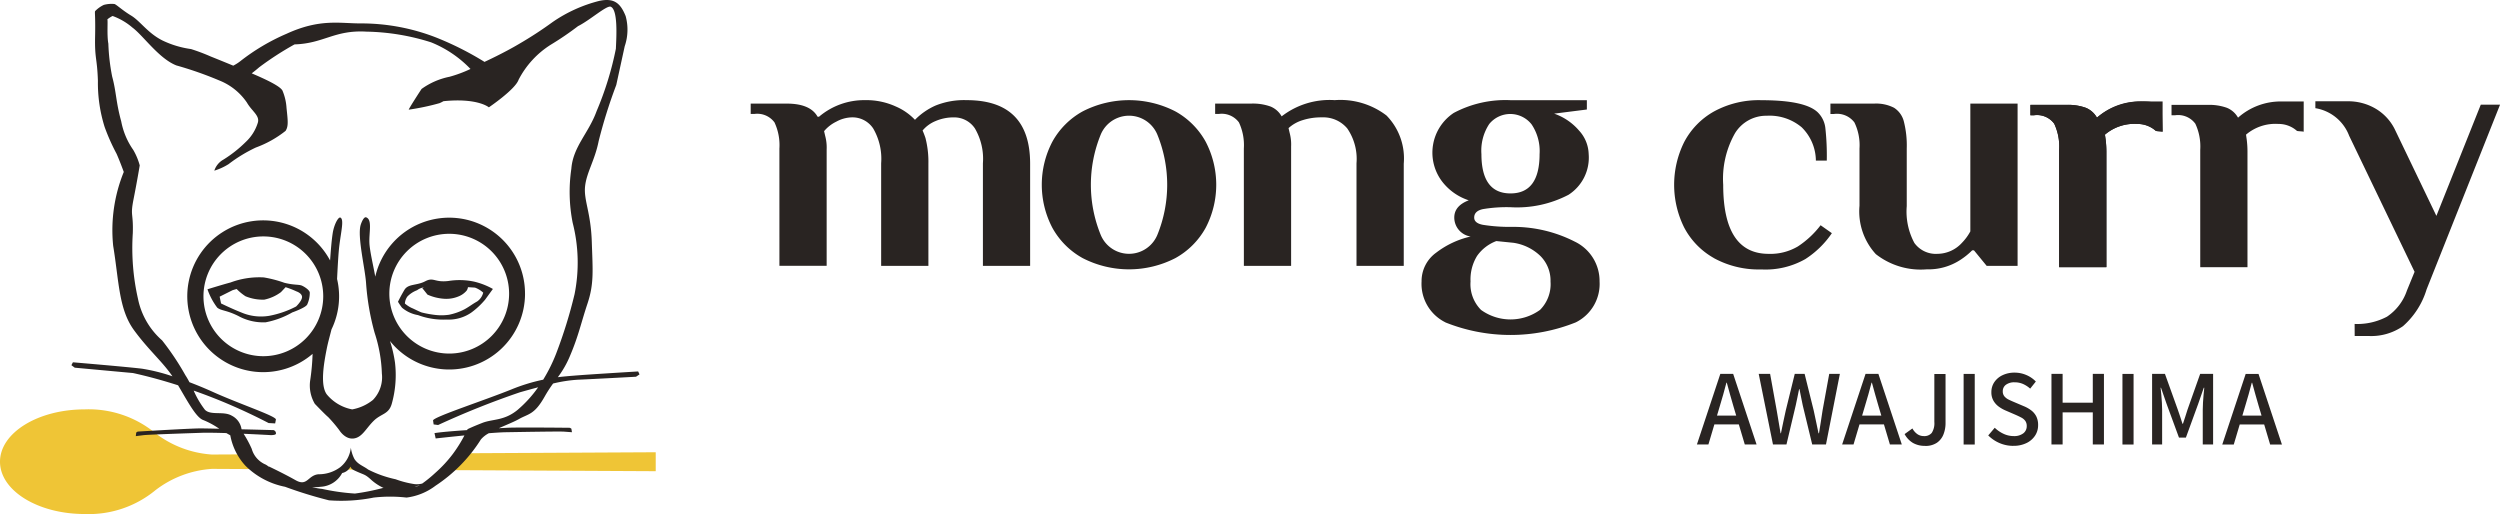
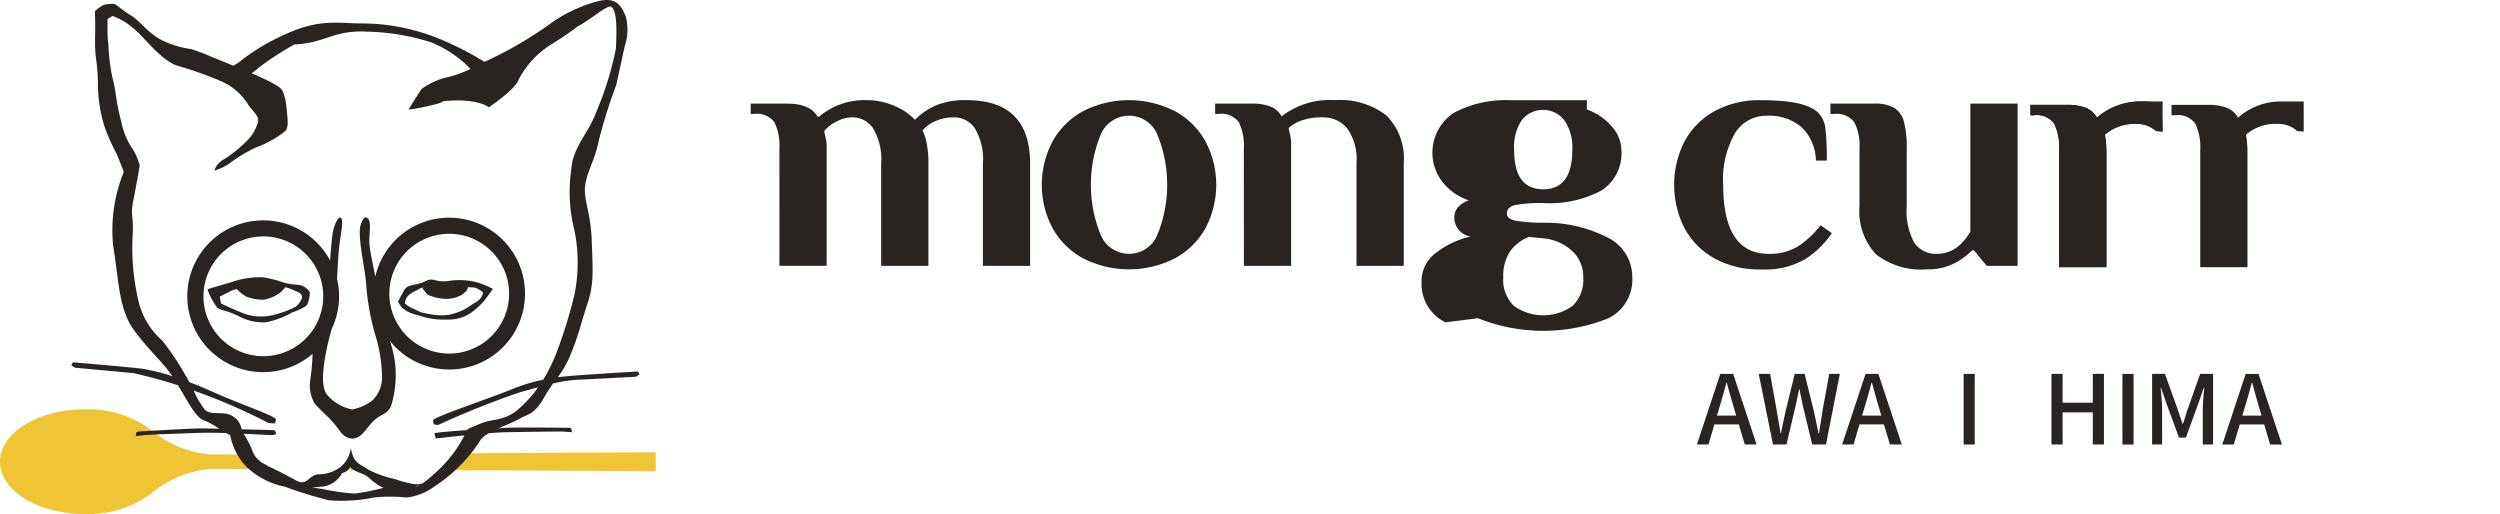
<svg xmlns="http://www.w3.org/2000/svg" id="logo_mc" width="224.229" height="46.104" viewBox="0 0 224.229 46.104">
  <defs>
    <clipPath id="clip-path">
      <rect id="長方形_48" data-name="長方形 48" width="224.229" height="46.104" fill="none" />
    </clipPath>
  </defs>
  <g id="グループ_26" data-name="グループ 26" clip-path="url(#clip-path)">
    <path id="パス_30" data-name="パス 30" d="M1556.04,349.2l2.1-6.333h1.151l2.1,6.333h-1.057l-1.022-3.437q-.155-.516-.3-1.044t-.292-1.061h-.034q-.138.541-.288,1.065t-.305,1.04l-1.022,3.437Zm1.186-1.8v-.791h2.956v.791Z" transform="translate(-1403.841 -309.335)" fill="#292422" />
    <path id="パス_31" data-name="パス 31" d="M1613.981,349.2l-1.28-6.333h1.023l.593,3.291q.086.507.172,1.014t.172,1.022h.035q.1-.515.211-1.022t.219-1.014l.808-3.291h.885l.816,3.291q.112.5.215,1.01t.215,1.027h.043q.086-.515.163-1.022l.155-1.014.6-3.291h.954l-1.246,6.333H1617.5l-.85-3.514-.15-.735q-.073-.356-.142-.717h-.034q-.069.361-.146.717t-.155.735l-.833,3.514Z" transform="translate(-1454.96 -309.334)" fill="#292422" />
    <path id="パス_32" data-name="パス 32" d="M1689.216,349.2l2.1-6.333h1.151l2.1,6.333H1693.5l-1.022-3.437q-.155-.516-.3-1.044t-.292-1.061h-.034q-.138.541-.288,1.065t-.305,1.04l-1.022,3.437Zm1.186-1.8v-.791h2.956v.791Z" transform="translate(-1523.991 -309.335)" fill="#292422" />
-     <path id="パス_33" data-name="パス 33" d="M1748.321,349.325a2.1,2.1,0,0,1-1.087-.266,2.045,2.045,0,0,1-.743-.79l.7-.507a1.455,1.455,0,0,0,.464.524,1.022,1.022,0,0,0,.558.163.861.861,0,0,0,.713-.288,1.594,1.594,0,0,0,.232-.984v-4.3h1.005v4.391a2.742,2.742,0,0,1-.189,1.035,1.628,1.628,0,0,1-.593.748,1.824,1.824,0,0,1-1.057.279" transform="translate(-1575.664 -309.335)" fill="#292422" />
    <rect id="長方形_46" data-name="長方形 46" width="0.997" height="6.333" transform="translate(176.12 33.537)" fill="#292422" />
-     <path id="パス_34" data-name="パス 34" d="M1825.432,348.295a3.09,3.09,0,0,1-1.233-.249,3.227,3.227,0,0,1-1.018-.687l.584-.688a2.826,2.826,0,0,0,.786.541,2.125,2.125,0,0,0,.906.206,1.346,1.346,0,0,0,.872-.249.794.794,0,0,0,.305-.644.776.776,0,0,0-.129-.468,1.03,1.03,0,0,0-.357-.3q-.228-.12-.52-.249l-.876-.378a3.113,3.113,0,0,1-.606-.339,1.747,1.747,0,0,1-.49-.533,1.5,1.5,0,0,1-.193-.786,1.564,1.564,0,0,1,.266-.894,1.821,1.821,0,0,1,.739-.623,2.446,2.446,0,0,1,1.074-.228,2.643,2.643,0,0,1,1.057.215,2.566,2.566,0,0,1,.851.584l-.507.636a2.49,2.49,0,0,0-.64-.417,1.861,1.861,0,0,0-.761-.15,1.234,1.234,0,0,0-.773.219.705.705,0,0,0-.284.589.683.683,0,0,0,.146.451,1.139,1.139,0,0,0,.382.292q.236.116.485.219l.868.369a2.907,2.907,0,0,1,.67.378,1.588,1.588,0,0,1,.455.541,1.721,1.721,0,0,1,.163.791,1.68,1.68,0,0,1-.266.924,1.907,1.907,0,0,1-.765.67,2.608,2.608,0,0,1-1.194.254" transform="translate(-1644.853 -308.305)" fill="#292422" />
    <path id="パス_35" data-name="パス 35" d="M1881.157,349.2v-6.333h1v2.586h2.707v-2.586h1V349.2h-1v-2.879h-2.707V349.2Z" transform="translate(-1697.158 -309.335)" fill="#292422" />
    <rect id="長方形_47" data-name="長方形 47" width="0.997" height="6.333" transform="translate(190.366 33.537)" fill="#292422" />
    <path id="パス_36" data-name="パス 36" d="M1973.4,349.2v-6.333h1.152l1.151,3.205q.112.309.215.631t.206.64h.043q.112-.318.211-.64t.2-.631l1.134-3.205h1.16V349.2h-.928v-3.128q0-.284.021-.627t.052-.7q.03-.352.064-.636h-.043l-.507,1.461-1.1,3.016h-.619l-1.108-3.016-.507-1.461h-.034q.034.283.064.636t.052.7q.021.344.021.627V349.2Z" transform="translate(-1780.375 -309.335)" fill="#292422" />
    <path id="パス_37" data-name="パス 37" d="M2037.787,349.206l2.1-6.333h1.151l2.1,6.333h-1.057l-1.022-3.437q-.155-.516-.3-1.044t-.292-1.061h-.034q-.138.541-.288,1.065t-.305,1.04l-1.022,3.437Zm1.186-1.8v-.791h2.956v.791Z" transform="translate(-1838.468 -309.336)" fill="#292422" />
    <path id="パス_38" data-name="パス 38" d="M314.547,422.85l-.256-.121-1.1-.73-.75.84Z" transform="translate(-281.885 -380.723)" fill="#efc536" />
    <path id="パス_39" data-name="パス 39" d="M22.432,379.459,19,379.477a9.315,9.315,0,0,1-5.057-1.911v0a9.4,9.4,0,0,0-6.361-2.138C3.4,375.43,0,377.53,0,380.121s3.4,4.691,7.584,4.691a9.4,9.4,0,0,0,6.361-2.138v0a9.3,9.3,0,0,1,5.068-1.911l5.185.027Z" transform="translate(0 -338.709)" fill="#efc536" />
    <path id="パス_40" data-name="パス 40" d="M407.393,414.81l-1.607,1.509,19.123.1v-1.7Z" transform="translate(-366.096 -374.156)" fill="#efc536" />
    <path id="パス_41" data-name="パス 41" d="M259.036,83.1h0c.145.243,0,0,0,0" transform="translate(-233.699 -74.976)" fill="#292422" />
    <path id="パス_42" data-name="パス 42" d="M372.787,258.209l.738-1.015a6.453,6.453,0,0,0-1.7-.661,6.277,6.277,0,0,0-2.27-.057c-1.268.164-1.336-.374-2.1.029s-1.529.207-1.868.776-.575,1.063-.575,1.063a6.294,6.294,0,0,0,.359.53,3.017,3.017,0,0,0,1.436.665,6.572,6.572,0,0,0,2.58.4,3.56,3.56,0,0,0,2.181-.612,6.892,6.892,0,0,0,1.21-1.116m-3.214,1.3a4.784,4.784,0,0,1-1.233.01,9.346,9.346,0,0,1-1.182-.215c-.219-.071-.646-.3-.929-.418a2.689,2.689,0,0,1-.589-.387,1.2,1.2,0,0,1,.229-.633,2.383,2.383,0,0,1,.867-.562,1.3,1.3,0,0,1,.5-.233c.04-.01.086-.019.135-.028l-.17.072.466.585a4.377,4.377,0,0,0,1.49.372,2.848,2.848,0,0,0,1.3-.214,1.85,1.85,0,0,0,.724-.519.774.774,0,0,0,.117-.307c.266.02.443.024.637.042a2.259,2.259,0,0,1,.73.449,1.358,1.358,0,0,1-.55.794c-.416.229-.682.452-1.117.692a5.2,5.2,0,0,1-1.418.5" transform="translate(-329.316 -231.277)" fill="#292422" />
    <path id="パス_43" data-name="パス 43" d="M202.182,206.079a6.8,6.8,0,0,0-13.43-1.528c-.192-1.056-.494-2.309-.526-3.024-.042-.958.274-2.078-.286-2.294-.217-.084-.43.455-.5.685-.308,1.051.4,3.9.487,5.225a22.576,22.576,0,0,0,.766,4.443,13.012,13.012,0,0,1,.651,3.654,2.923,2.923,0,0,1-.8,2.367,4.153,4.153,0,0,1-1.862.851,3.9,3.9,0,0,1-2.274-1.34c-.611-.815-.276-2.751-.009-4.1.122-.615.279-1.14.426-1.734a6.779,6.779,0,0,0,.5-4.524c.067-1.3.12-2.326.206-3.011.167-1.33.424-2.315.1-2.493-.188-.1-.581.623-.7,1.416-.1.651-.169,1.545-.232,2.426a6.807,6.807,0,1,0-1.57,8.379,19.989,19.989,0,0,1-.22,2.414,3.228,3.228,0,0,0,.422,2.068s.938.979,1.191,1.182a12.49,12.49,0,0,1,1,1.176s.5.835,1.273.751,1.1-.876,1.8-1.571,1.374-.571,1.646-1.577a9.539,9.539,0,0,0,.279-3.665,11.65,11.65,0,0,0-.426-1.862c-.009-.025-.019-.052-.029-.077a6.8,6.8,0,0,0,12.119-4.237m-23.471,5.606a5.371,5.371,0,1,1,5.371-5.371,5.377,5.377,0,0,1-5.371,5.371m11.3-5.606a5.371,5.371,0,1,1,5.371,5.371,5.377,5.377,0,0,1-5.371-5.371" transform="translate(-155.093 -179.738)" fill="#292422" />
    <path id="パス_44" data-name="パス 44" d="M116.344,33.315s-4.416.266-5.693.372c-.435.036-.939.073-1.512.145a8.638,8.638,0,0,0,1.087-1.9c.769-1.8.986-2.936,1.577-4.713s.469-2.931.382-5.556-.735-3.708-.6-4.956.882-2.343,1.218-4.056a45.119,45.119,0,0,1,1.578-5.028h0l.757-3.473h0a4.593,4.593,0,0,0,.084-2.709c-.459-1.132-1.01-1.652-2.359-1.362a12.938,12.938,0,0,0-4.171,1.885,34.707,34.707,0,0,1-3.033,1.978c-1.368.813-3.041,1.583-3.046,1.586h0l-.046.026a27.544,27.544,0,0,0-4.295-2.171A18.485,18.485,0,0,0,91.442,2.1c-1.892,0-3.646-.438-6.628.926A18.685,18.685,0,0,0,80.645,5.5a4,4,0,0,1-.617.39c-1.1-.455-2.019-.822-2.019-.822A17.561,17.561,0,0,0,76.24,4.4a8.581,8.581,0,0,1-2.549-.764c-1.323-.658-2-1.74-2.816-2.235-.8-.482-1.3-.974-1.5-1.041a2.633,2.633,0,0,0-.958.08A2.676,2.676,0,0,0,67.636,1c-.048.144.04.382,0,2.306-.04,2.013.184,1.862.253,3.946a13.183,13.183,0,0,0,.6,4.129,18.064,18.064,0,0,0,1.075,2.415c.328.748.635,1.6.645,1.627,0,0,0,0,0,0a13.845,13.845,0,0,0-.951,6.625c.522,3.171.494,5.685,1.864,7.558,1.3,1.783,2.53,2.795,3.452,4.145a16.359,16.359,0,0,0-2.728-.682c-1.272-.158-6.2-.574-6.2-.574l-.135.261.3.222s4.53.419,5.222.48c1.405.308,2.77.692,4.046,1.1.809,1.353,1.6,2.887,2.258,3.117a7.34,7.34,0,0,1,1.434.779c-.775-.017-1.413-.029-1.686-.03-.959,0-5.632.286-5.632.286l-.129.086-.037.322.715-.089c.5-.052,3.561-.154,5.183-.21.52-.018,1.343,0,2.221.025l.356.2a5.5,5.5,0,0,0,1.356,2.727,6.938,6.938,0,0,0,3.555,1.889,38.526,38.526,0,0,0,3.945,1.216,14.82,14.82,0,0,0,4.008-.248,12.93,12.93,0,0,1,2.944,0,5.409,5.409,0,0,0,2.6-1.063,13.752,13.752,0,0,0,4.07-4.151,2.4,2.4,0,0,1,.711-.558c.619-.048,1.17-.083,1.551-.089,1.623-.027,4.682-.08,5.187-.053l.718.053-.053-.319-.133-.08s-4.682-.053-5.64,0l-.734.04c.666-.3,1.368-.574,1.794-.816.865-.492,1.388-.377,2.31-2.008a11.921,11.921,0,0,1,.764-1.186,12.625,12.625,0,0,1,2.2-.339c1.277-.053,5.237-.269,5.237-.269l.314-.21Zm-25.4,10.953a19.608,19.608,0,0,1-2.952-.419,4.865,4.865,0,0,1-.893-.169,3.438,3.438,0,0,0,.757-.019,2.32,2.32,0,0,0,1.94-1.235,1.07,1.07,0,0,0,.744-.57c.062.168.149.24.366.344.892.427.891.279,1.523.861a4.589,4.589,0,0,0,1.081.706l-.058,0a19.864,19.864,0,0,1-2.507.5m5.345-.594c.161-.056.321-.113.476-.17a1.539,1.539,0,0,1-.234.113,1.387,1.387,0,0,1-.242.057m9.29-6.951c-1.231,1.041-2.271.841-3.205,1.206-.914.357-1.316.559-1.333.568h0l-.038.081c-1.2.081-2.36.175-2.927.27l.106.479s1.191-.134,2.581-.272a12.42,12.42,0,0,1-1.045,1.668,11.409,11.409,0,0,1-1.562,1.684h0a11.56,11.56,0,0,1-1.178.963,1.849,1.849,0,0,1-.682.053,8.5,8.5,0,0,1-1.709-.437,9.995,9.995,0,0,1-2.466-.873c-.4-.311-.909-.444-1.228-.95a3.036,3.036,0,0,1-.319-1.011,2.581,2.581,0,0,1-.958,1.756,3.214,3.214,0,0,1-1.942.63c-.963.087-.993,1.135-2.057.532S83.2,41.828,83.2,41.828l.023.045a1.745,1.745,0,0,0-.278-.2,2.169,2.169,0,0,1-1.26-1.414,9.6,9.6,0,0,0-.728-1.353c1.316.057,2.421.12,2.421.12s.443.018.479-.124a.3.3,0,0,0-.227-.326c-.059,0-1.4-.038-2.859-.073a1.617,1.617,0,0,0-.869-1.215c-.742-.444-1.88,0-2.412-.532a7.973,7.973,0,0,1-1.011-1.723A52.453,52.453,0,0,1,83.2,37.944l.587.033.068-.357c-.04-.321-3.269-1.385-5.727-2.5-.68-.307-1.365-.588-2.03-.84-.123-.233-.244-.447-.36-.62a23.82,23.82,0,0,0-2.094-3.133,6.735,6.735,0,0,1-2.163-3.737,20.566,20.566,0,0,1-.463-5.88c.059-1.877-.243-1.477.068-3.047s.551-3.007.554-3.027h0a5.709,5.709,0,0,0-.58-1.388,6.583,6.583,0,0,1-1.08-2.56c-.483-1.754-.443-2.676-.814-4.025a18.285,18.285,0,0,1-.341-2.949c-.144-.763-.023-2.183-.094-2.174a2.545,2.545,0,0,1,.474-.307,5.678,5.678,0,0,1,1.776,1.037c.966.713,2.379,2.789,3.951,3.4a32.564,32.564,0,0,1,3.854,1.351,5.4,5.4,0,0,1,2.468,1.98c.453.794,1.211,1.182.96,1.86a3.928,3.928,0,0,1-1.071,1.677,11.347,11.347,0,0,1-2,1.579,1.745,1.745,0,0,0-.814.991,0,0,0,0,0,0,0,5.431,5.431,0,0,0,1.282-.588,13.3,13.3,0,0,1,2.447-1.49,9.545,9.545,0,0,0,2.66-1.49c.284-.426.2-.963.088-2.057a4.732,4.732,0,0,0-.367-1.564h0c-.146-.245-.639-.615-2.326-1.354l-.43-.187c.2-.15.426-.332.686-.555a27.847,27.847,0,0,1,3.155-2.041c2.634-.08,3.577-1.316,6.464-1.144a20.224,20.224,0,0,1,5.782.958,10.133,10.133,0,0,1,3.536,2.39,11.475,11.475,0,0,1-1.884.7,6.461,6.461,0,0,0-2.5,1.089c-.107.15-1.182,1.815-1.154,1.861a21.257,21.257,0,0,0,2.767-.585,3.5,3.5,0,0,0,.348-.175c3.076-.31,4.071.551,4.071.551s2.368-1.6,2.668-2.479A8.126,8.126,0,0,1,108.523,4a26.579,26.579,0,0,0,2.432-1.659l.092-.046c1.043-.551,2.424-1.783,2.82-1.7.671.24.532,2.628.479,3.777a28.542,28.542,0,0,1-1.726,5.59c-.715,1.985-2.116,3.186-2.268,5.175a14.238,14.238,0,0,0,.118,4.841,14.4,14.4,0,0,1,.17,6.41,42.473,42.473,0,0,1-1.655,5.336,14.377,14.377,0,0,1-1.158,2.33,16.319,16.319,0,0,0-2.816.861c-2.5,1.011-7.01,2.474-7.063,2.793l.053.359.4.053a75.856,75.856,0,0,1,7.355-2.94c.573-.161,1.111-.31,1.618-.444a10.772,10.772,0,0,1-1.8,1.99" transform="translate(-59.107 0)" fill="#292422" />
    <path id="パス_45" data-name="パス 45" d="M198.765,254.992c-.293-.133-.705-.039-1.6-.266a10.711,10.711,0,0,0-1.835-.479,7.368,7.368,0,0,0-2.979.452c-.788.21-2.075.612-2.075.612a5.939,5.939,0,0,0,.878,1.649c.372.293.8.205,1.889.745a4.644,4.644,0,0,0,2.449.569,7.674,7.674,0,0,0,2.392-.888s1.144-.4,1.33-.692a2.531,2.531,0,0,0,.239-1.078c0-.2-.4-.492-.691-.625m-.532,1.862a8.65,8.65,0,0,1-2.416.838,4.477,4.477,0,0,1-2.5-.3c-.88-.347-1.819-.81-1.819-.81l-.127-.608,1.164-.582s.146-.044.362-.105a4.8,4.8,0,0,0,.793.65,4.05,4.05,0,0,0,1.681.305,3.784,3.784,0,0,0,1.5-.675l.416-.442a7.719,7.719,0,0,1,.969.375s.505.16.505.505-.532.851-.532.851" transform="translate(-171.668 -229.365)" fill="#292422" />
    <path id="パス_46" data-name="パス 46" d="M690.947,96.179a4.808,4.808,0,0,0-.44-2.338,1.918,1.918,0,0,0-1.809-.759h-.326v-.929H691.6q2.119,0,2.771,1.177h.13a6.251,6.251,0,0,1,4.107-1.487,6.362,6.362,0,0,1,2.787.573,5.16,5.16,0,0,1,1.711,1.192,5.933,5.933,0,0,1,1.858-1.285,6.848,6.848,0,0,1,2.771-.48q5.7,0,5.7,5.7v9.166H709.2v-9.2a5.4,5.4,0,0,0-.717-3.128,2.227,2.227,0,0,0-1.891-.991,4.05,4.05,0,0,0-1.63.325,3,3,0,0,0-1.173.852,7.237,7.237,0,0,1,.261.681,8.611,8.611,0,0,1,.261,2.292v9.166h-4.238v-9.2a5.4,5.4,0,0,0-.717-3.128,2.227,2.227,0,0,0-1.891-.991,3.035,3.035,0,0,0-1.418.387,3.3,3.3,0,0,0-1.092.851l.1.434a4,4,0,0,1,.13,1.208v10.436h-4.237Z" transform="translate(-621.041 -82.861)" fill="#292422" />
    <path id="パス_47" data-name="パス 47" d="M958.975,106.011a6.926,6.926,0,0,1-2.722-2.725,8.335,8.335,0,0,1,0-7.711,6.929,6.929,0,0,1,2.722-2.725,9.084,9.084,0,0,1,8.312,0,6.935,6.935,0,0,1,2.722,2.725,8.335,8.335,0,0,1,0,7.711,6.932,6.932,0,0,1-2.722,2.725,9.085,9.085,0,0,1-8.312,0m6.7-2.09a11.892,11.892,0,0,0,0-8.98,2.749,2.749,0,0,0-5.085,0,11.9,11.9,0,0,0,0,8.98,2.749,2.749,0,0,0,5.085,0" transform="translate(-861.868 -82.86)" fill="#292422" />
    <path id="パス_48" data-name="パス 48" d="M1116.841,96.179a4.807,4.807,0,0,0-.44-2.338,1.918,1.918,0,0,0-1.809-.759h-.326v-.929h3.227a4.68,4.68,0,0,1,1.744.263,2.023,2.023,0,0,1,.994.882,7.006,7.006,0,0,1,4.759-1.455,6.806,6.806,0,0,1,4.645,1.378,5.5,5.5,0,0,1,1.548,4.32v9.166h-4.238v-9.2a4.823,4.823,0,0,0-.831-3.128,2.8,2.8,0,0,0-2.265-.991,5.47,5.47,0,0,0-1.776.263,3.308,3.308,0,0,0-1.223.7l.1.433a4,4,0,0,1,.13,1.208v10.714h-4.237Z" transform="translate(-1005.278 -82.861)" fill="#292422" />
-     <path id="パス_49" data-name="パス 49" d="M1305.69,111.77a3.848,3.848,0,0,1-2.135-3.67,3.137,3.137,0,0,1,1.3-2.57,7.992,7.992,0,0,1,3.1-1.456,1.725,1.725,0,0,1-1.467-1.7q0-1.052,1.3-1.548a4.941,4.941,0,0,1-2.331-1.61,4.276,4.276,0,0,1,.978-6.224,9.854,9.854,0,0,1,5.1-1.146h6.845v.836l-2.934.371a5.153,5.153,0,0,1,2.233,1.518,3.242,3.242,0,0,1,.864,2.106,3.96,3.96,0,0,1-1.809,3.654,9.977,9.977,0,0,1-5.2,1.115,12.879,12.879,0,0,0-2.477.17q-.782.17-.782.759,0,.5.782.65a15.5,15.5,0,0,0,2.477.186,12.12,12.12,0,0,1,5.753,1.316,3.919,3.919,0,0,1,2.233,3.577,3.848,3.848,0,0,1-2.135,3.67,15.71,15.71,0,0,1-11.7,0m8.491-1.115a3.266,3.266,0,0,0,.945-2.555,3.121,3.121,0,0,0-.9-2.276,4.4,4.4,0,0,0-2.428-1.192l-1.532-.155a3.7,3.7,0,0,0-1.727,1.331,4.02,4.02,0,0,0-.587,2.292,3.264,3.264,0,0,0,.945,2.555,4.518,4.518,0,0,0,5.281,0m-.033-13.981a4.288,4.288,0,0,0-.717-2.663,2.43,2.43,0,0,0-3.8-.031,4.333,4.333,0,0,0-.7,2.694q0,3.53,2.608,3.53t2.608-3.53" transform="translate(-1176.052 -82.86)" fill="#292422" />
+     <path id="パス_49" data-name="パス 49" d="M1305.69,111.77a3.848,3.848,0,0,1-2.135-3.67,3.137,3.137,0,0,1,1.3-2.57,7.992,7.992,0,0,1,3.1-1.456,1.725,1.725,0,0,1-1.467-1.7q0-1.052,1.3-1.548a4.941,4.941,0,0,1-2.331-1.61,4.276,4.276,0,0,1,.978-6.224,9.854,9.854,0,0,1,5.1-1.146h6.845v.836a5.153,5.153,0,0,1,2.233,1.518,3.242,3.242,0,0,1,.864,2.106,3.96,3.96,0,0,1-1.809,3.654,9.977,9.977,0,0,1-5.2,1.115,12.879,12.879,0,0,0-2.477.17q-.782.17-.782.759,0,.5.782.65a15.5,15.5,0,0,0,2.477.186,12.12,12.12,0,0,1,5.753,1.316,3.919,3.919,0,0,1,2.233,3.577,3.848,3.848,0,0,1-2.135,3.67,15.71,15.71,0,0,1-11.7,0m8.491-1.115a3.266,3.266,0,0,0,.945-2.555,3.121,3.121,0,0,0-.9-2.276,4.4,4.4,0,0,0-2.428-1.192l-1.532-.155a3.7,3.7,0,0,0-1.727,1.331,4.02,4.02,0,0,0-.587,2.292,3.264,3.264,0,0,0,.945,2.555,4.518,4.518,0,0,0,5.281,0m-.033-13.981a4.288,4.288,0,0,0-.717-2.663,2.43,2.43,0,0,0-3.8-.031,4.333,4.333,0,0,0-.7,2.694q0,3.53,2.608,3.53t2.608-3.53" transform="translate(-1176.052 -82.86)" fill="#292422" />
    <path id="パス_50" data-name="パス 50" d="M1538.722,106a6.727,6.727,0,0,1-2.657-2.74,8.608,8.608,0,0,1,0-7.649,6.726,6.726,0,0,1,2.657-2.741,8.369,8.369,0,0,1,4.27-1.022q3.912,0,5.052,1.084a2.339,2.339,0,0,1,.685,1.394,22.692,22.692,0,0,1,.13,2.942h-.978a4.241,4.241,0,0,0-1.271-2.988,4.479,4.479,0,0,0-3.129-1.038,3.284,3.284,0,0,0-2.852,1.564,8.282,8.282,0,0,0-1.06,4.63q0,6.194,4.075,6.193a4.839,4.839,0,0,0,2.624-.666,8.234,8.234,0,0,0,2.037-1.9l1.01.712a8.3,8.3,0,0,1-2.38,2.323,7.207,7.207,0,0,1-3.944.929,8.369,8.369,0,0,1-4.27-1.022" transform="translate(-1385.012 -82.861)" fill="#292422" />
    <path id="パス_51" data-name="パス 51" d="M1682.54,108.511a5.666,5.666,0,0,1-1.467-4.335V99.035a4.664,4.664,0,0,0-.456-2.338,1.96,1.96,0,0,0-1.825-.759h-.326v-.929h3.911a3.523,3.523,0,0,1,1.793.372,2.055,2.055,0,0,1,.88,1.223,8.737,8.737,0,0,1,.261,2.431v5.171a5.949,5.949,0,0,0,.684,3.3,2.376,2.376,0,0,0,2.086.976,3,3,0,0,0,2.184-.991,4.538,4.538,0,0,0,.75-1.022V95.009h4.238v14.555h-2.771l-1.141-1.394h-.163a6.367,6.367,0,0,1-1.076.867,5.235,5.235,0,0,1-3,.836,6.529,6.529,0,0,1-4.563-1.363" transform="translate(-1514.292 -85.716)" fill="#292422" />
-     <path id="パス_52" data-name="パス 52" d="M2126.685,112.8a5.691,5.691,0,0,0,2.9-.65,4.572,4.572,0,0,0,1.793-2.353l.685-1.672-5.868-12.2a3.909,3.909,0,0,0-3.031-2.477v-.619h2.868a4.843,4.843,0,0,1,2.543.666,4.437,4.437,0,0,1,1.695,1.812l3.749,7.8L2138,93.134h1.728L2133.14,109.7a7.14,7.14,0,0,1-2.119,3.3,5,5,0,0,1-3.031.883h-1.3Z" transform="translate(-1915.495 -83.745)" fill="#292422" />
    <path id="パス_53" data-name="パス 53" d="M1873.648,93.347a4.534,4.534,0,0,0-1.7-.3,6.251,6.251,0,0,0-4.107,1.455,2.021,2.021,0,0,0-.994-.883,4.684,4.684,0,0,0-1.744-.263h-3.227v.929h.326a1.918,1.918,0,0,1,1.809.759,4.809,4.809,0,0,1,.44,2.338v10.529h4.238v-10.4a8.885,8.885,0,0,0-.065-1.022l-.065-.464a4.053,4.053,0,0,1,2.9-.96,2.468,2.468,0,0,1,1.662.619c.047.041.565.043.609.083Z" transform="translate(-1679.764 -83.949)" fill="#292422" />
    <path id="パス_54" data-name="パス 54" d="M1873.732,93.05l-1.977,0a5.749,5.749,0,0,0-3.913,1.453,2.021,2.021,0,0,0-.994-.883,4.684,4.684,0,0,0-1.744-.263h-3.227v.929h.326a1.918,1.918,0,0,1,1.809.759,4.809,4.809,0,0,1,.44,2.338v10.529h4.238v-10.4a8.884,8.884,0,0,0-.065-1.022l-.065-.464a4.053,4.053,0,0,1,2.9-.96,2.468,2.468,0,0,1,1.662.619c.047.041.565.043.609.083Z" transform="translate(-1679.764 -83.949)" fill="#292422" />
    <path id="パス_55" data-name="パス 55" d="M2003.115,93.05l-1.977,0a5.749,5.749,0,0,0-3.913,1.453,2.021,2.021,0,0,0-.994-.883,4.685,4.685,0,0,0-1.744-.263h-3.227v.929h.326a1.918,1.918,0,0,1,1.809.759,4.807,4.807,0,0,1,.44,2.338v10.529h4.237v-10.4a8.854,8.854,0,0,0-.065-1.022l-.065-.464a4.052,4.052,0,0,1,2.9-.96,2.468,2.468,0,0,1,1.662.619c.047.041.565.043.609.083Z" transform="translate(-1796.492 -83.949)" fill="#292422" />
  </g>
</svg>